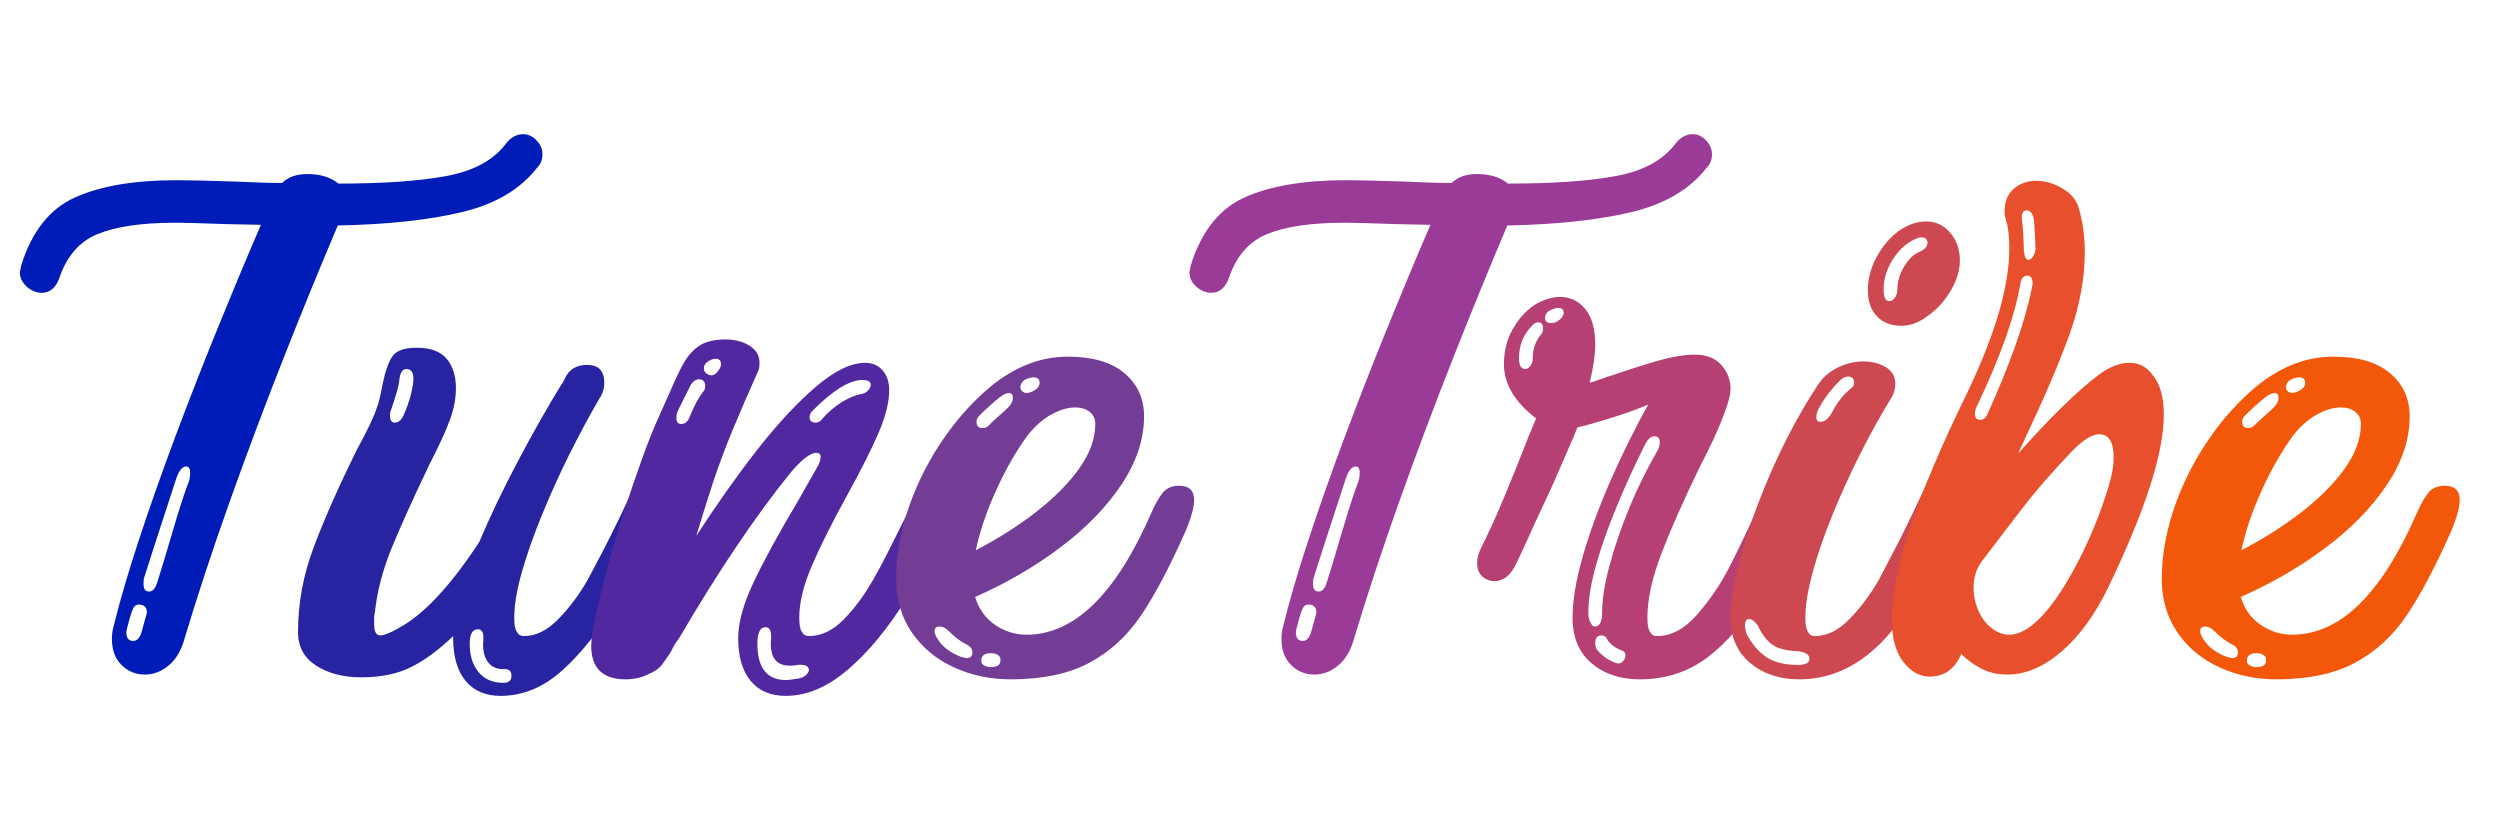
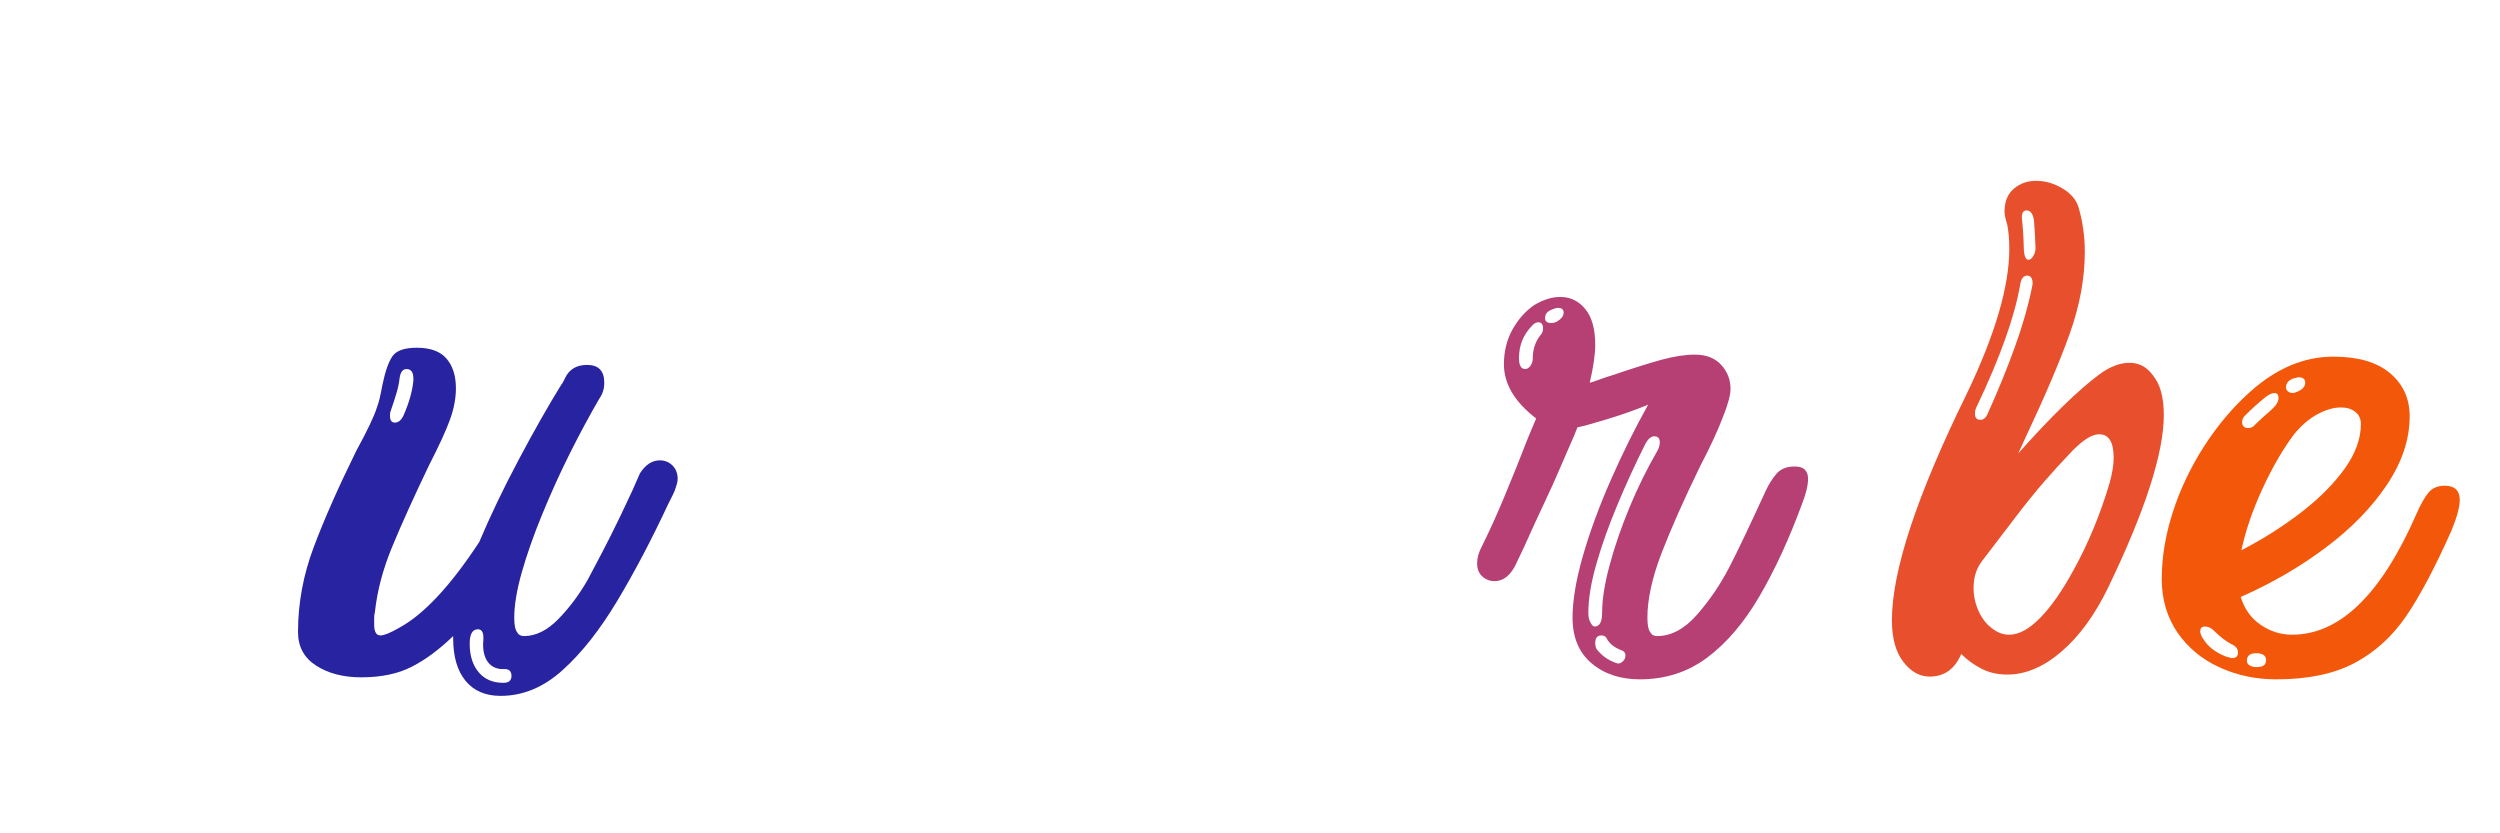
<svg xmlns="http://www.w3.org/2000/svg" width="567" viewBox="0 0 425.25 141.75" height="189" preserveAspectRatio="xMidYMid meet">
  <defs>
    <g />
  </defs>
  <g fill="#001cb8" fill-opacity="1">
    <g transform="translate(5.832, 112.525)">
      <g>
-         <path d="M 80.125 -87.953 C 80.977 -89.117 81.988 -89.703 83.156 -89.703 C 84.008 -89.703 84.77 -89.348 85.438 -88.641 C 86.102 -87.941 86.438 -87.164 86.438 -86.312 C 86.438 -85.375 86.16 -84.633 85.609 -84.094 C 82.734 -80.352 78.43 -77.801 72.703 -76.438 C 66.984 -75.082 59.957 -74.328 51.625 -74.172 C 48.582 -67.004 45.461 -59.367 42.266 -51.266 C 39.078 -43.172 36.039 -35.07 33.156 -26.969 C 30.281 -18.875 27.754 -11.207 25.578 -3.969 C 25.035 -1.945 24.141 -0.41 22.891 0.641 C 21.648 1.691 20.285 2.219 18.797 2.219 C 17.242 2.219 15.922 1.672 14.828 0.578 C 13.742 -0.504 13.203 -1.984 13.203 -3.859 C 13.203 -4.629 13.316 -5.406 13.547 -6.188 C 14.555 -10.312 15.957 -15.098 17.75 -20.547 C 19.539 -26.004 21.582 -31.805 23.875 -37.953 C 26.176 -44.109 28.594 -50.301 31.125 -56.531 C 33.656 -62.758 36.129 -68.676 38.547 -74.281 L 32.594 -74.406 C 30.562 -74.477 28.844 -74.535 27.438 -74.578 C 26.039 -74.617 24.914 -74.641 24.062 -74.641 C 18.301 -74.641 13.863 -73.992 10.75 -72.703 C 7.633 -71.422 5.453 -68.875 4.203 -65.062 C 3.578 -63.5 2.602 -62.719 1.281 -62.719 C 0.352 -62.719 -0.5 -63.066 -1.281 -63.766 C -2.062 -64.473 -2.453 -65.289 -2.453 -66.219 L -2.219 -67.391 C -0.426 -73.148 2.629 -77.004 6.953 -78.953 C 11.273 -80.898 17.055 -81.875 24.297 -81.875 C 25.379 -81.875 26.738 -81.852 28.375 -81.812 C 30.008 -81.781 31.957 -81.723 34.219 -81.641 C 35.852 -81.566 37.289 -81.508 38.531 -81.469 C 39.781 -81.426 40.797 -81.406 41.578 -81.406 L 42.156 -81.406 C 43.176 -82.414 44.617 -82.922 46.484 -82.922 C 48.66 -82.922 50.41 -82.379 51.734 -81.297 C 59.367 -81.297 65.484 -81.723 70.078 -82.578 C 74.672 -83.43 78.02 -85.223 80.125 -87.953 Z M 26.281 -30.594 C 26.438 -31.062 26.516 -31.57 26.516 -32.125 C 26.516 -32.82 26.281 -33.172 25.812 -33.172 C 25.188 -33.172 24.641 -32.508 24.172 -31.188 L 20.438 -19.734 L 18.688 -14.25 C 18.613 -14.094 18.578 -13.742 18.578 -13.203 C 18.578 -12.336 18.883 -11.906 19.5 -11.906 C 20.125 -11.906 20.594 -12.414 20.906 -13.438 L 21.953 -16.812 C 22.891 -20.008 23.707 -22.754 24.406 -25.047 C 25.113 -27.348 25.738 -29.195 26.281 -30.594 Z M 19.156 -8.297 C 19.156 -9.223 18.688 -9.688 17.75 -9.688 C 17.281 -9.688 16.93 -9.379 16.703 -8.766 C 16.547 -8.367 16.391 -7.898 16.234 -7.359 C 16.078 -6.816 15.922 -6.234 15.766 -5.609 L 15.656 -5.016 C 15.656 -4.004 16.039 -3.5 16.812 -3.5 C 17.438 -3.5 17.906 -3.969 18.219 -4.906 L 19.031 -7.828 Z M 19.156 -8.297 " />
-       </g>
+         </g>
    </g>
  </g>
  <g fill="#2823a0" fill-opacity="1">
    <g transform="translate(54.192, 112.525)">
      <g>
        <path d="M 58.047 -34.219 C 58.898 -34.219 59.617 -33.926 60.203 -33.344 C 60.785 -32.758 61.078 -32 61.078 -31.062 C 61.078 -30.676 60.961 -30.172 60.734 -29.547 C 60.66 -29.234 60.504 -28.844 60.266 -28.375 C 60.035 -27.914 59.766 -27.375 59.453 -26.75 C 56.648 -20.75 53.77 -15.273 50.812 -10.328 C 47.852 -5.391 44.754 -1.461 41.516 1.453 C 38.285 4.379 34.766 5.844 30.953 5.844 C 28.379 5.844 26.391 4.984 24.984 3.266 C 23.586 1.555 22.891 -0.852 22.891 -3.969 L 22.891 -4.328 C 20.555 -2.066 18.219 -0.332 15.875 0.875 C 13.539 2.082 10.66 2.688 7.234 2.688 C 4.203 2.688 1.656 2.023 -0.406 0.703 C -2.469 -0.617 -3.5 -2.523 -3.5 -5.016 C -3.5 -9.922 -2.602 -14.75 -0.812 -19.5 C 0.977 -24.25 3.391 -29.703 6.422 -35.859 C 8.297 -39.285 9.461 -41.738 9.922 -43.219 C 10.078 -43.602 10.234 -44.125 10.391 -44.781 C 10.547 -45.445 10.703 -46.207 10.859 -47.062 C 11.328 -49.32 11.891 -50.938 12.547 -51.906 C 13.211 -52.883 14.598 -53.375 16.703 -53.375 C 19.035 -53.375 20.727 -52.75 21.781 -51.5 C 22.832 -50.258 23.359 -48.586 23.359 -46.484 C 23.359 -44.773 23.023 -43.004 22.359 -41.172 C 21.703 -39.336 20.516 -36.75 18.797 -33.406 C 16.148 -27.875 14.047 -23.219 12.484 -19.438 C 10.93 -15.664 9.961 -11.988 9.578 -8.406 C 9.492 -8.094 9.453 -7.758 9.453 -7.406 C 9.453 -7.062 9.453 -6.695 9.453 -6.312 C 9.453 -5.062 9.805 -4.438 10.516 -4.438 C 11.141 -4.438 12.191 -4.863 13.672 -5.719 C 17.867 -7.977 22.422 -12.848 27.328 -20.328 C 29.203 -24.766 31.441 -29.438 34.047 -34.344 C 36.648 -39.25 39.082 -43.531 41.344 -47.188 C 41.426 -47.258 41.504 -47.375 41.578 -47.531 C 41.66 -47.688 41.781 -47.922 41.938 -48.234 C 42.633 -49.711 43.879 -50.453 45.672 -50.453 C 47.617 -50.453 48.594 -49.441 48.594 -47.422 C 48.594 -46.41 48.316 -45.516 47.766 -44.734 C 46.129 -41.93 44.453 -38.816 42.734 -35.391 C 41.023 -31.961 39.453 -28.492 38.016 -24.984 C 36.578 -21.484 35.426 -18.211 34.562 -15.172 C 33.707 -12.141 33.281 -9.57 33.281 -7.469 C 33.281 -6.227 33.438 -5.41 33.75 -5.016 C 33.988 -4.555 34.379 -4.328 34.922 -4.328 C 36.941 -4.328 38.883 -5.281 40.75 -7.188 C 42.625 -9.094 44.301 -11.332 45.781 -13.906 C 46.477 -15.227 47.297 -16.781 48.234 -18.562 C 49.172 -20.352 50.188 -22.379 51.281 -24.641 L 53.375 -29.078 L 54.656 -32 C 55.594 -33.477 56.723 -34.219 58.047 -34.219 Z M 12.266 -42.625 C 12.18 -42.469 12.141 -42.195 12.141 -41.812 C 12.141 -41.031 12.414 -40.641 12.969 -40.641 C 13.594 -40.641 14.098 -41.07 14.484 -41.938 C 14.953 -43.02 15.32 -44.047 15.594 -45.016 C 15.863 -45.992 16.039 -46.91 16.125 -47.766 L 16.125 -48.125 C 16.125 -49.207 15.734 -49.75 14.953 -49.75 C 14.328 -49.75 13.938 -49.242 13.781 -48.234 C 13.707 -47.453 13.531 -46.594 13.25 -45.656 C 12.977 -44.727 12.648 -43.719 12.266 -42.625 Z M 31.422 3.625 C 32.348 3.625 32.812 3.234 32.812 2.453 C 32.812 1.672 32.426 1.281 31.656 1.281 C 30.406 1.363 29.445 0.957 28.781 0.062 C 28.125 -0.832 27.875 -2.098 28.031 -3.734 L 28.031 -4.094 C 28.031 -5.02 27.719 -5.484 27.094 -5.484 C 26.164 -5.484 25.703 -4.664 25.703 -3.031 C 25.703 -1.008 26.207 0.602 27.219 1.812 C 28.227 3.02 29.629 3.625 31.422 3.625 Z M 31.422 3.625 " />
      </g>
    </g>
  </g>
  <g fill="#5228a1" fill-opacity="1">
    <g transform="translate(104.19, 112.525)">
      <g>
-         <path d="M 9.688 -45.672 C 10.707 -48.078 11.566 -49.863 12.266 -51.031 C 12.961 -52.207 13.859 -53.145 14.953 -53.844 C 16.035 -54.469 17.473 -54.781 19.266 -54.781 C 20.828 -54.781 22.172 -54.426 23.297 -53.719 C 24.43 -53.02 25 -52.051 25 -50.812 C 25 -50.258 24.957 -49.867 24.875 -49.641 C 23.164 -45.828 21.664 -42.363 20.375 -39.25 C 19.094 -36.133 17.984 -33.156 17.047 -30.312 C 16.117 -27.469 15.188 -24.488 14.25 -21.375 C 17.676 -26.664 21.117 -31.531 24.578 -35.969 C 28.047 -40.406 31.375 -43.988 34.562 -46.719 C 37.758 -49.445 40.566 -50.812 42.984 -50.812 C 44.223 -50.812 45.211 -50.379 45.953 -49.516 C 46.691 -48.66 47.062 -47.535 47.062 -46.141 C 47.062 -44.109 46.457 -41.691 45.25 -38.891 C 44.051 -36.086 42.242 -32.504 39.828 -28.141 C 37.18 -23.316 35.176 -19.289 33.812 -16.062 C 32.445 -12.832 31.766 -9.969 31.766 -7.469 C 31.766 -6.227 31.922 -5.41 32.234 -5.016 C 32.473 -4.555 32.863 -4.328 33.406 -4.328 C 35.508 -4.328 37.492 -5.281 39.359 -7.188 C 41.223 -9.094 42.898 -11.367 44.391 -14.016 C 45.16 -15.336 45.992 -16.895 46.891 -18.688 C 47.785 -20.477 48.781 -22.461 49.875 -24.641 C 50.258 -25.648 50.844 -26.973 51.625 -28.609 C 52.406 -30.242 53.145 -31.492 53.844 -32.359 C 54.625 -33.211 55.598 -33.484 56.766 -33.172 L 56.875 -33.172 C 58.352 -32.703 59.094 -31.883 59.094 -30.719 C 59.094 -29.938 58.742 -28.648 58.047 -26.859 C 55.711 -20.941 52.988 -15.488 49.875 -10.5 C 46.758 -5.52 43.469 -1.551 40 1.406 C 36.539 4.363 33.02 5.844 29.438 5.844 C 26.863 5.844 24.875 4.984 23.469 3.266 C 22.07 1.555 21.375 -0.852 21.375 -3.969 C 21.375 -6.613 22.25 -9.785 24 -13.484 C 25.75 -17.18 28.223 -21.719 31.422 -27.094 L 34.812 -33.047 C 35.195 -33.672 35.391 -34.258 35.391 -34.812 C 35.391 -35.27 35.156 -35.5 34.688 -35.5 C 33.676 -35.5 32.238 -34.41 30.375 -32.234 C 24.375 -24.836 18.023 -15.414 11.328 -3.969 C 10.785 -3.27 10.316 -2.492 9.922 -1.641 C 9.461 -0.93 8.977 -0.227 8.469 0.469 C 7.957 1.164 7.117 1.75 5.953 2.219 C 4.867 2.758 3.625 3.031 2.219 3.031 C -1.676 3.031 -3.625 1.125 -3.625 -2.688 C -3.625 -3.781 -3.367 -5.492 -2.859 -7.828 C -2.359 -10.16 -1.695 -12.863 -0.875 -15.938 C -0.062 -19.02 0.867 -22.176 1.922 -25.406 C 2.973 -28.633 4.023 -31.707 5.078 -34.625 C 6.129 -37.551 7.125 -40.023 8.062 -42.047 Z M 17.641 -49.062 C 18.18 -49.602 18.453 -50.109 18.453 -50.578 C 18.453 -51.191 18.141 -51.5 17.516 -51.5 C 17.129 -51.5 16.703 -51.344 16.234 -51.031 C 15.766 -50.727 15.531 -50.344 15.531 -49.875 C 15.531 -49.406 15.781 -49.051 16.281 -48.812 C 16.789 -48.582 17.242 -48.664 17.641 -49.062 Z M 13.203 -41.812 C 13.586 -42.75 13.973 -43.566 14.359 -44.266 C 14.754 -44.961 15.109 -45.508 15.422 -45.906 C 15.648 -46.133 15.766 -46.441 15.766 -46.828 C 15.766 -47.609 15.414 -48 14.719 -48 C 14.176 -48 13.707 -47.688 13.312 -47.062 L 11.219 -42.859 C 10.977 -42.391 10.859 -41.926 10.859 -41.469 C 10.859 -40.758 11.133 -40.406 11.688 -40.406 C 12.383 -40.406 12.891 -40.875 13.203 -41.812 Z M 35.734 -41.344 C 36.754 -42.508 37.883 -43.461 39.125 -44.203 C 40.375 -44.941 41.504 -45.391 42.516 -45.547 C 42.898 -45.629 43.227 -45.828 43.5 -46.141 C 43.781 -46.453 43.922 -46.758 43.922 -47.062 C 43.922 -47.613 43.453 -47.891 42.516 -47.891 C 40.336 -47.891 37.535 -46.176 34.109 -42.75 C 33.711 -42.352 33.516 -41.961 33.516 -41.578 C 33.516 -40.953 33.867 -40.641 34.578 -40.641 C 35.035 -40.641 35.422 -40.875 35.734 -41.344 Z M 31.422 2.922 C 32.047 2.836 32.531 2.641 32.875 2.328 C 33.227 2.023 33.406 1.719 33.406 1.406 C 33.406 1.164 33.25 0.93 32.938 0.703 C 32.395 0.547 31.891 0.504 31.422 0.578 C 31.18 0.66 30.754 0.703 30.141 0.703 C 27.723 0.703 26.672 -0.852 26.984 -3.969 L 26.984 -4.203 C 26.984 -5.297 26.672 -5.844 26.047 -5.844 C 25.109 -5.844 24.641 -4.906 24.641 -3.031 C 24.641 1.094 26.273 3.156 29.547 3.156 C 29.703 3.156 29.938 3.133 30.25 3.094 C 30.562 3.051 30.953 2.992 31.422 2.922 Z M 31.422 2.922 " />
-       </g>
+         </g>
    </g>
  </g>
  <g fill="#733d96" fill-opacity="1">
    <g transform="translate(152.667, 112.525)">
      <g>
-         <path d="M 47.891 -29.906 C 49.598 -29.906 50.453 -29.086 50.453 -27.453 C 50.453 -26.285 49.988 -24.57 49.062 -22.312 C 46.332 -16.156 43.781 -11.32 41.406 -7.812 C 39.031 -4.312 36.094 -1.629 32.594 0.234 C 29.082 2.098 24.641 3.031 19.266 3.031 C 15.766 3.031 12.535 2.348 9.578 0.984 C 6.617 -0.367 4.242 -2.332 2.453 -4.906 C 0.66 -7.551 -0.234 -10.586 -0.234 -14.016 C -0.234 -17.672 0.383 -21.445 1.625 -25.344 C 2.875 -29.238 4.645 -32.977 6.938 -36.562 C 9.238 -40.145 11.867 -43.258 14.828 -45.906 C 19.266 -49.875 23.977 -51.859 28.969 -51.859 C 33.164 -51.859 36.375 -50.922 38.594 -49.047 C 40.82 -47.18 41.938 -44.734 41.938 -41.703 C 41.938 -37.805 40.648 -33.93 38.078 -30.078 C 35.504 -26.223 32.035 -22.66 27.672 -19.391 C 23.316 -16.117 18.492 -13.316 13.203 -10.984 C 13.816 -8.953 14.941 -7.375 16.578 -6.25 C 18.211 -5.125 20.004 -4.562 21.953 -4.562 C 30.055 -4.562 37.102 -11.41 43.094 -25.109 C 43.801 -26.742 44.484 -27.953 45.141 -28.734 C 45.805 -29.516 46.723 -29.906 47.891 -29.906 Z M 22.078 -48.125 C 21.297 -47.812 20.906 -47.305 20.906 -46.609 C 20.906 -46.297 21.062 -46.039 21.375 -45.844 C 21.688 -45.645 22.078 -45.625 22.547 -45.781 C 23.629 -46.176 24.172 -46.723 24.172 -47.422 C 24.172 -48.047 23.785 -48.359 23.016 -48.359 Z M 13.906 -41.812 C 13.594 -41.5 13.438 -41.148 13.438 -40.766 C 13.438 -40.066 13.785 -39.719 14.484 -39.719 C 14.867 -39.719 15.18 -39.832 15.422 -40.062 C 16.117 -40.758 16.738 -41.344 17.281 -41.812 C 17.832 -42.281 18.266 -42.672 18.578 -42.984 C 19.273 -43.609 19.625 -44.227 19.625 -44.844 C 19.625 -45.395 19.391 -45.672 18.922 -45.672 C 18.535 -45.672 18.031 -45.438 17.406 -44.969 C 16.238 -44.031 15.07 -42.977 13.906 -41.812 Z M 33.641 -40.406 C 33.641 -41.27 33.328 -41.953 32.703 -42.453 C 32.078 -42.961 31.258 -43.219 30.25 -43.219 C 29 -43.219 27.656 -42.828 26.219 -42.047 C 24.781 -41.266 23.438 -40.098 22.188 -38.547 C 20.238 -35.898 18.445 -32.785 16.812 -29.203 C 15.176 -25.617 14.008 -22.191 13.312 -18.922 C 17.051 -20.867 20.457 -23.031 23.531 -25.406 C 26.602 -27.781 29.055 -30.25 30.891 -32.812 C 32.723 -35.383 33.641 -37.914 33.641 -40.406 Z M 11.688 -0.578 C 12.383 -0.578 12.734 -0.891 12.734 -1.516 C 12.734 -2.141 12.383 -2.609 11.688 -2.922 C 10.75 -3.391 9.734 -4.164 8.641 -5.25 C 8.172 -5.719 7.664 -5.953 7.125 -5.953 C 6.582 -5.953 6.312 -5.68 6.312 -5.141 C 6.312 -4.754 6.504 -4.285 6.891 -3.734 C 7.672 -2.492 8.957 -1.52 10.75 -0.812 Z M 16 0.938 C 17.008 0.938 17.516 0.547 17.516 -0.234 C 17.516 -0.93 17.051 -1.32 16.125 -1.406 L 15.766 -1.406 C 14.754 -1.406 14.25 -0.973 14.25 -0.109 C 14.25 0.43 14.676 0.781 15.531 0.938 Z M 16 0.938 " />
-       </g>
+         </g>
    </g>
  </g>
  <g fill="#ffffff" fill-opacity="1">
    <g transform="translate(194.253, 112.525)">
      <g />
    </g>
  </g>
  <g fill="#9a3c97" fill-opacity="1">
    <g transform="translate(204.77, 112.525)">
      <g>
-         <path d="M 80.125 -87.953 C 80.977 -89.117 81.988 -89.703 83.156 -89.703 C 84.008 -89.703 84.77 -89.348 85.438 -88.641 C 86.102 -87.941 86.438 -87.164 86.438 -86.312 C 86.438 -85.375 86.16 -84.633 85.609 -84.094 C 82.734 -80.352 78.43 -77.801 72.703 -76.438 C 66.984 -75.082 59.957 -74.328 51.625 -74.172 C 48.582 -67.004 45.461 -59.367 42.266 -51.266 C 39.078 -43.172 36.039 -35.07 33.156 -26.969 C 30.281 -18.875 27.754 -11.207 25.578 -3.969 C 25.035 -1.945 24.141 -0.41 22.891 0.641 C 21.648 1.691 20.285 2.219 18.797 2.219 C 17.242 2.219 15.922 1.672 14.828 0.578 C 13.742 -0.504 13.203 -1.984 13.203 -3.859 C 13.203 -4.629 13.316 -5.406 13.547 -6.188 C 14.555 -10.312 15.957 -15.098 17.75 -20.547 C 19.539 -26.004 21.582 -31.805 23.875 -37.953 C 26.176 -44.109 28.594 -50.301 31.125 -56.531 C 33.656 -62.758 36.129 -68.676 38.547 -74.281 L 32.594 -74.406 C 30.562 -74.477 28.844 -74.535 27.438 -74.578 C 26.039 -74.617 24.914 -74.641 24.062 -74.641 C 18.301 -74.641 13.863 -73.992 10.75 -72.703 C 7.633 -71.422 5.453 -68.875 4.203 -65.062 C 3.578 -63.5 2.602 -62.719 1.281 -62.719 C 0.352 -62.719 -0.5 -63.066 -1.281 -63.766 C -2.062 -64.473 -2.453 -65.289 -2.453 -66.219 L -2.219 -67.391 C -0.426 -73.148 2.629 -77.004 6.953 -78.953 C 11.273 -80.898 17.055 -81.875 24.297 -81.875 C 25.379 -81.875 26.738 -81.852 28.375 -81.812 C 30.008 -81.781 31.957 -81.723 34.219 -81.641 C 35.852 -81.566 37.289 -81.508 38.531 -81.469 C 39.781 -81.426 40.797 -81.406 41.578 -81.406 L 42.156 -81.406 C 43.176 -82.414 44.617 -82.922 46.484 -82.922 C 48.66 -82.922 50.41 -82.379 51.734 -81.297 C 59.367 -81.297 65.484 -81.723 70.078 -82.578 C 74.672 -83.43 78.02 -85.223 80.125 -87.953 Z M 26.281 -30.594 C 26.438 -31.062 26.516 -31.57 26.516 -32.125 C 26.516 -32.82 26.281 -33.172 25.812 -33.172 C 25.188 -33.172 24.641 -32.508 24.172 -31.188 L 20.438 -19.734 L 18.688 -14.25 C 18.613 -14.094 18.578 -13.742 18.578 -13.203 C 18.578 -12.336 18.883 -11.906 19.5 -11.906 C 20.125 -11.906 20.594 -12.414 20.906 -13.438 L 21.953 -16.812 C 22.891 -20.008 23.707 -22.754 24.406 -25.047 C 25.113 -27.348 25.738 -29.195 26.281 -30.594 Z M 19.156 -8.297 C 19.156 -9.223 18.688 -9.688 17.75 -9.688 C 17.281 -9.688 16.93 -9.379 16.703 -8.766 C 16.547 -8.367 16.391 -7.898 16.234 -7.359 C 16.078 -6.816 15.922 -6.234 15.766 -5.609 L 15.656 -5.016 C 15.656 -4.004 16.039 -3.5 16.812 -3.5 C 17.438 -3.5 17.906 -3.969 18.219 -4.906 L 19.031 -7.828 Z M 19.156 -8.297 " />
-       </g>
+         </g>
    </g>
  </g>
  <g fill="#b64074" fill-opacity="1">
    <g transform="translate(253.13, 112.525)">
      <g>
        <path d="M 25.812 3.031 C 22.469 3.031 19.723 2.113 17.578 0.281 C 15.43 -1.539 14.359 -4.125 14.359 -7.469 C 14.359 -10.352 14.941 -13.836 16.109 -17.922 C 17.285 -22.016 18.863 -26.316 20.844 -30.828 C 22.832 -35.348 24.957 -39.633 27.219 -43.688 C 25.113 -42.82 22.852 -42.02 20.438 -41.281 C 18.02 -40.539 16.27 -40.055 15.188 -39.828 C 14.875 -38.973 14.441 -37.941 13.891 -36.734 C 13.348 -35.523 12.766 -34.18 12.141 -32.703 C 11.523 -31.223 10.691 -29.375 9.641 -27.156 C 8.586 -24.938 7.398 -22.348 6.078 -19.391 L 4.906 -16.938 C 3.969 -14.758 2.68 -13.672 1.047 -13.672 C 0.578 -13.672 0.113 -13.785 -0.344 -14.016 C -1.363 -14.555 -1.875 -15.453 -1.875 -16.703 C -1.875 -17.641 -1.598 -18.613 -1.047 -19.625 C 0.191 -22.113 1.453 -24.895 2.734 -27.969 C 4.023 -31.051 5.41 -34.5 6.891 -38.312 L 8.172 -41.344 C 4.516 -44.145 2.688 -47.223 2.688 -50.578 C 2.688 -52.754 3.172 -54.719 4.141 -56.469 C 5.117 -58.219 6.348 -59.602 7.828 -60.625 C 9.379 -61.551 10.859 -62.016 12.266 -62.016 C 13.973 -62.016 15.391 -61.332 16.516 -59.969 C 17.648 -58.613 18.219 -56.57 18.219 -53.844 C 18.219 -53.062 18.141 -52.125 17.984 -51.031 C 17.828 -49.945 17.594 -48.742 17.281 -47.422 C 17.594 -47.492 18.062 -47.645 18.688 -47.875 C 19.312 -48.113 20.129 -48.391 21.141 -48.703 C 24.566 -49.867 27.348 -50.742 29.484 -51.328 C 31.629 -51.91 33.52 -52.203 35.156 -52.203 C 37.102 -52.203 38.602 -51.617 39.656 -50.453 C 40.707 -49.285 41.234 -47.926 41.234 -46.375 C 41.234 -45.352 40.801 -43.754 39.938 -41.578 C 39.082 -39.316 37.801 -36.551 36.094 -33.281 C 33.289 -27.52 31.086 -22.555 29.484 -18.391 C 27.891 -14.223 27.094 -10.582 27.094 -7.469 C 27.094 -6.227 27.25 -5.41 27.562 -5.016 C 27.801 -4.555 28.191 -4.328 28.734 -4.328 C 31.148 -4.328 33.426 -5.551 35.562 -8 C 37.707 -10.457 39.52 -13.125 41 -16 C 41.77 -17.477 42.66 -19.285 43.672 -21.422 C 44.691 -23.566 45.863 -26.082 47.188 -28.969 C 47.727 -30.133 48.348 -31.125 49.047 -31.938 C 49.754 -32.758 50.77 -33.172 52.094 -33.172 L 52.203 -33.172 C 53.68 -33.172 54.422 -32.469 54.422 -31.062 C 54.422 -29.977 54.07 -28.539 53.375 -26.75 C 51.195 -20.832 48.801 -15.633 46.188 -11.156 C 43.582 -6.676 40.625 -3.191 37.312 -0.703 C 34.008 1.785 30.176 3.031 25.812 3.031 Z M 11.688 -57.812 C 12.457 -58.281 12.844 -58.785 12.844 -59.328 C 12.844 -59.879 12.531 -60.156 11.906 -60.156 C 11.602 -60.156 11.156 -60.016 10.562 -59.734 C 9.977 -59.461 9.688 -59.02 9.688 -58.406 C 9.688 -57.852 10.039 -57.578 10.75 -57.578 C 11.062 -57.578 11.375 -57.656 11.688 -57.812 Z M 5.25 -51.625 C 5.25 -50.375 5.602 -49.75 6.312 -49.75 C 6.625 -49.75 6.914 -49.926 7.188 -50.281 C 7.457 -50.633 7.594 -51.082 7.594 -51.625 C 7.594 -53.102 8.02 -54.391 8.875 -55.484 C 9.188 -55.797 9.344 -56.18 9.344 -56.641 C 9.344 -57.348 9.07 -57.703 8.531 -57.703 C 8.133 -57.703 7.742 -57.469 7.359 -57 C 5.953 -55.52 5.25 -53.727 5.25 -51.625 Z M 17.047 -8.297 C 17.047 -7.586 17.164 -7.039 17.406 -6.656 C 17.633 -6.188 17.867 -5.953 18.109 -5.953 C 18.961 -5.953 19.391 -6.734 19.391 -8.297 C 19.391 -10.555 19.816 -13.258 20.672 -16.406 C 21.523 -19.562 22.648 -22.832 24.047 -26.219 C 25.453 -29.602 27.016 -32.773 28.734 -35.734 C 29.047 -36.285 29.203 -36.797 29.203 -37.266 C 29.203 -37.961 28.891 -38.312 28.266 -38.312 C 27.723 -38.312 27.219 -37.883 26.75 -37.031 C 25.031 -33.602 23.43 -30.113 21.953 -26.562 C 20.473 -23.02 19.285 -19.672 18.391 -16.516 C 17.492 -13.367 17.047 -10.629 17.047 -8.297 Z M 22.078 0.344 C 22.391 0.344 22.68 0.207 22.953 -0.062 C 23.223 -0.332 23.359 -0.66 23.359 -1.047 C 23.359 -1.441 23.164 -1.719 22.781 -1.875 C 21.531 -2.332 20.672 -2.992 20.203 -3.859 C 20.047 -4.242 19.734 -4.438 19.266 -4.438 C 18.566 -4.438 18.219 -4.008 18.219 -3.156 C 18.219 -2.758 18.297 -2.41 18.453 -2.109 C 19.305 -1.016 20.395 -0.234 21.719 0.234 Z M 22.078 0.344 " />
      </g>
    </g>
  </g>
  <g fill="#ce4852" fill-opacity="1">
    <g transform="translate(297.045, 112.525)">
      <g>
-         <path d="M 26.391 -57.109 C 24.598 -57.109 23.195 -57.656 22.188 -58.75 C 21.176 -59.844 20.672 -61.32 20.672 -63.188 C 20.672 -65.051 21.156 -66.898 22.125 -68.734 C 23.102 -70.566 24.367 -72.066 25.922 -73.234 C 27.484 -74.316 29.039 -74.859 30.594 -74.859 C 32.227 -74.859 33.594 -74.219 34.688 -72.938 C 35.781 -71.656 36.328 -70.078 36.328 -68.203 C 36.328 -66.566 35.816 -64.875 34.797 -63.125 C 33.785 -61.375 32.504 -59.953 30.953 -58.859 C 29.473 -57.691 27.953 -57.109 26.391 -57.109 Z M 23.359 -63.297 C 23.359 -61.973 23.672 -61.312 24.297 -61.312 C 24.68 -61.312 25.008 -61.504 25.281 -61.891 C 25.562 -62.285 25.703 -62.754 25.703 -63.297 C 25.703 -64.629 26.086 -65.938 26.859 -67.219 C 27.641 -68.5 28.535 -69.336 29.547 -69.734 C 30.398 -70.117 30.828 -70.625 30.828 -71.25 C 30.828 -71.633 30.648 -71.906 30.297 -72.062 C 29.953 -72.219 29.508 -72.18 28.969 -71.953 C 27.406 -71.328 26.078 -70.176 24.984 -68.5 C 23.898 -66.82 23.359 -65.086 23.359 -63.297 Z M 9 3.031 C 5.645 3.031 2.859 2.098 0.641 0.234 C -1.578 -1.629 -2.688 -4.195 -2.688 -7.469 C -2.688 -9.969 -2.254 -12.891 -1.391 -16.234 C -0.535 -19.578 0.586 -23.098 1.984 -26.797 C 3.391 -30.504 4.984 -34.129 6.766 -37.672 C 8.555 -41.211 10.391 -44.383 12.266 -47.188 C 13.117 -48.438 14.242 -49.391 15.641 -50.047 C 17.047 -50.711 18.453 -51.047 19.859 -51.047 C 21.41 -51.047 22.711 -50.711 23.766 -50.047 C 24.816 -49.391 25.344 -48.473 25.344 -47.297 C 25.344 -46.285 25.07 -45.391 24.531 -44.609 C 22.895 -41.961 21.219 -38.945 19.5 -35.562 C 17.789 -32.176 16.211 -28.727 14.766 -25.219 C 13.328 -21.719 12.18 -18.41 11.328 -15.297 C 10.473 -12.18 10.047 -9.57 10.047 -7.469 C 10.047 -6.227 10.203 -5.41 10.516 -5.016 C 10.742 -4.555 11.133 -4.328 11.688 -4.328 C 13.707 -4.328 15.648 -5.281 17.516 -7.188 C 19.391 -9.094 21.066 -11.332 22.547 -13.906 C 23.242 -15.227 24.055 -16.781 24.984 -18.562 C 25.922 -20.352 26.938 -22.379 28.031 -24.641 L 30.141 -29.078 L 31.422 -32 C 32.348 -33.477 33.477 -34.219 34.812 -34.219 C 35.664 -34.219 36.383 -33.926 36.969 -33.344 C 37.551 -32.758 37.844 -32 37.844 -31.062 C 37.844 -30.676 37.723 -30.172 37.484 -29.547 C 37.41 -29.234 37.254 -28.844 37.016 -28.375 C 36.785 -27.914 36.516 -27.375 36.203 -26.75 L 34.688 -23.359 C 32.039 -17.516 29.625 -12.766 27.438 -9.109 C 25.258 -5.453 22.691 -2.57 19.734 -0.469 C 16.461 1.863 12.883 3.031 9 3.031 Z M 14.594 -42.391 C 14.988 -43.172 15.457 -43.91 16 -44.609 C 16.539 -45.316 17.203 -45.984 17.984 -46.609 C 18.223 -46.836 18.344 -47.109 18.344 -47.422 C 18.344 -48.117 17.988 -48.469 17.281 -48.469 C 16.812 -48.469 16.348 -48.234 15.891 -47.766 C 14.484 -46.367 13.352 -44.891 12.5 -43.328 C 12.102 -42.703 11.906 -42.117 11.906 -41.578 C 11.906 -41.035 12.141 -40.766 12.609 -40.766 C 13.316 -40.766 13.977 -41.305 14.594 -42.391 Z M 8.766 0.578 C 10.086 0.578 10.75 0.227 10.75 -0.469 C 10.75 -1.164 10.086 -1.594 8.766 -1.75 C 6.816 -1.832 5.375 -2.203 4.438 -2.859 C 3.5 -3.523 2.68 -4.598 1.984 -6.078 C 1.441 -6.848 0.938 -7.234 0.469 -7.234 C 0 -7.234 -0.234 -6.848 -0.234 -6.078 C -0.234 -5.992 -0.211 -5.832 -0.172 -5.594 C -0.129 -5.363 -0.07 -5.094 0 -4.781 C 0.938 -3 2.066 -1.66 3.391 -0.766 C 4.711 0.129 6.504 0.578 8.766 0.578 Z M 8.766 0.578 " />
-       </g>
+         </g>
    </g>
  </g>
  <g fill="#e84f2c" fill-opacity="1">
    <g transform="translate(323.798, 112.525)">
      <g>
        <path d="M 42.391 -48.703 C 43.641 -47.223 44.266 -44.969 44.266 -41.938 C 44.266 -35.469 41.113 -25.691 34.812 -12.609 C 32.551 -7.941 29.898 -4.301 26.859 -1.688 C 23.828 0.914 20.754 2.219 17.641 2.219 C 16.004 2.219 14.539 1.883 13.25 1.219 C 11.969 0.562 10.82 -0.27 9.812 -1.281 C 8.719 1.281 6.926 2.562 4.438 2.562 C 2.727 2.562 1.234 1.723 -0.047 0.047 C -1.336 -1.617 -1.984 -3.973 -1.984 -7.016 C -1.984 -15.422 2.258 -28.266 10.75 -45.547 C 15.57 -55.598 17.984 -63.812 17.984 -70.188 C 17.984 -71.75 17.867 -73.113 17.641 -74.281 C 17.328 -75.289 17.172 -76.031 17.172 -76.5 C 17.172 -78.219 17.695 -79.523 18.75 -80.422 C 19.801 -81.316 21.066 -81.766 22.547 -81.766 C 24.098 -81.766 25.594 -81.332 27.031 -80.469 C 28.477 -79.613 29.395 -78.523 29.781 -77.203 C 30.477 -74.785 30.828 -72.297 30.828 -69.734 C 30.828 -65.211 29.973 -60.555 28.266 -55.766 C 26.555 -50.984 24.023 -45.047 20.672 -37.953 L 19.5 -35.391 C 25.031 -41.617 29.625 -46.098 33.281 -48.828 C 35.07 -50.148 36.785 -50.812 38.422 -50.812 C 40.055 -50.812 41.379 -50.109 42.391 -48.703 Z M 22.188 -74.984 C 22.031 -76.148 21.602 -76.734 20.906 -76.734 C 20.207 -76.734 19.973 -76.035 20.203 -74.641 C 20.285 -73.773 20.344 -73.008 20.375 -72.344 C 20.414 -71.688 20.438 -71.164 20.438 -70.781 C 20.438 -69.145 20.707 -68.328 21.25 -68.328 C 21.562 -68.328 21.852 -68.578 22.125 -69.078 C 22.406 -69.586 22.504 -70.156 22.422 -70.781 C 22.422 -71.164 22.398 -71.707 22.359 -72.406 C 22.328 -73.113 22.27 -73.973 22.188 -74.984 Z M 12.375 -43.219 C 12.219 -42.906 12.141 -42.551 12.141 -42.156 C 12.141 -41.457 12.453 -41.109 13.078 -41.109 C 13.629 -41.109 14.055 -41.5 14.359 -42.281 C 16.148 -46.25 17.688 -50.023 18.969 -53.609 C 20.258 -57.191 21.219 -60.539 21.844 -63.656 L 21.953 -64.234 C 21.953 -65.172 21.645 -65.641 21.031 -65.641 C 20.406 -65.641 20.016 -65.172 19.859 -64.234 C 18.922 -58.711 16.426 -51.707 12.375 -43.219 Z M 35.047 -30.375 C 35.504 -32 35.734 -33.438 35.734 -34.688 C 35.734 -37.332 34.914 -38.656 33.281 -38.656 C 32.039 -38.656 30.484 -37.68 28.609 -35.734 C 26.973 -34.023 25.395 -32.297 23.875 -30.547 C 22.363 -28.797 20.789 -26.848 19.156 -24.703 C 17.52 -22.555 15.57 -20.004 13.312 -17.047 C 12.375 -15.805 11.906 -14.289 11.906 -12.5 C 11.906 -11.094 12.219 -9.727 12.844 -8.406 C 13.469 -7.082 14.328 -6.07 15.422 -5.375 C 16.191 -4.832 17.047 -4.562 17.984 -4.562 C 19.617 -4.562 21.367 -5.516 23.234 -7.422 C 25.109 -9.328 27.02 -12.07 28.969 -15.656 C 30.207 -17.906 31.332 -20.254 32.344 -22.703 C 33.363 -25.16 34.266 -27.719 35.047 -30.375 Z M 35.047 -30.375 " />
      </g>
    </g>
  </g>
  <g fill="#f35709" fill-opacity="1">
    <g transform="translate(367.947, 112.525)">
      <g>
        <path d="M 47.891 -29.906 C 49.598 -29.906 50.453 -29.086 50.453 -27.453 C 50.453 -26.285 49.988 -24.57 49.062 -22.312 C 46.332 -16.156 43.781 -11.32 41.406 -7.812 C 39.031 -4.312 36.094 -1.629 32.594 0.234 C 29.082 2.098 24.641 3.031 19.266 3.031 C 15.766 3.031 12.535 2.348 9.578 0.984 C 6.617 -0.367 4.242 -2.332 2.453 -4.906 C 0.66 -7.551 -0.234 -10.586 -0.234 -14.016 C -0.234 -17.672 0.383 -21.445 1.625 -25.344 C 2.875 -29.238 4.645 -32.977 6.938 -36.562 C 9.238 -40.145 11.867 -43.258 14.828 -45.906 C 19.266 -49.875 23.977 -51.859 28.969 -51.859 C 33.164 -51.859 36.375 -50.922 38.594 -49.047 C 40.82 -47.18 41.938 -44.734 41.938 -41.703 C 41.938 -37.805 40.648 -33.93 38.078 -30.078 C 35.504 -26.223 32.035 -22.66 27.672 -19.391 C 23.316 -16.117 18.492 -13.316 13.203 -10.984 C 13.816 -8.953 14.941 -7.375 16.578 -6.25 C 18.211 -5.125 20.004 -4.562 21.953 -4.562 C 30.055 -4.562 37.102 -11.41 43.094 -25.109 C 43.801 -26.742 44.484 -27.953 45.141 -28.734 C 45.805 -29.516 46.723 -29.906 47.891 -29.906 Z M 22.078 -48.125 C 21.297 -47.812 20.906 -47.305 20.906 -46.609 C 20.906 -46.297 21.062 -46.039 21.375 -45.844 C 21.688 -45.645 22.078 -45.625 22.547 -45.781 C 23.629 -46.176 24.172 -46.723 24.172 -47.422 C 24.172 -48.047 23.785 -48.359 23.016 -48.359 Z M 13.906 -41.812 C 13.594 -41.5 13.438 -41.148 13.438 -40.766 C 13.438 -40.066 13.785 -39.719 14.484 -39.719 C 14.867 -39.719 15.18 -39.832 15.422 -40.062 C 16.117 -40.758 16.738 -41.344 17.281 -41.812 C 17.832 -42.281 18.266 -42.672 18.578 -42.984 C 19.273 -43.609 19.625 -44.227 19.625 -44.844 C 19.625 -45.395 19.391 -45.672 18.922 -45.672 C 18.535 -45.672 18.031 -45.438 17.406 -44.969 C 16.238 -44.031 15.07 -42.977 13.906 -41.812 Z M 33.641 -40.406 C 33.641 -41.27 33.328 -41.953 32.703 -42.453 C 32.078 -42.961 31.258 -43.219 30.25 -43.219 C 29 -43.219 27.656 -42.828 26.219 -42.047 C 24.781 -41.266 23.438 -40.098 22.188 -38.547 C 20.238 -35.898 18.445 -32.785 16.812 -29.203 C 15.176 -25.617 14.008 -22.191 13.312 -18.922 C 17.051 -20.867 20.457 -23.031 23.531 -25.406 C 26.602 -27.781 29.055 -30.25 30.891 -32.812 C 32.723 -35.383 33.641 -37.914 33.641 -40.406 Z M 11.688 -0.578 C 12.383 -0.578 12.734 -0.891 12.734 -1.516 C 12.734 -2.141 12.383 -2.609 11.688 -2.922 C 10.75 -3.391 9.734 -4.164 8.641 -5.25 C 8.172 -5.719 7.664 -5.953 7.125 -5.953 C 6.582 -5.953 6.312 -5.68 6.312 -5.141 C 6.312 -4.754 6.504 -4.285 6.891 -3.734 C 7.672 -2.492 8.957 -1.52 10.75 -0.812 Z M 16 0.938 C 17.008 0.938 17.516 0.547 17.516 -0.234 C 17.516 -0.93 17.051 -1.32 16.125 -1.406 L 15.766 -1.406 C 14.754 -1.406 14.25 -0.973 14.25 -0.109 C 14.25 0.43 14.676 0.781 15.531 0.938 Z M 16 0.938 " />
      </g>
    </g>
  </g>
</svg>